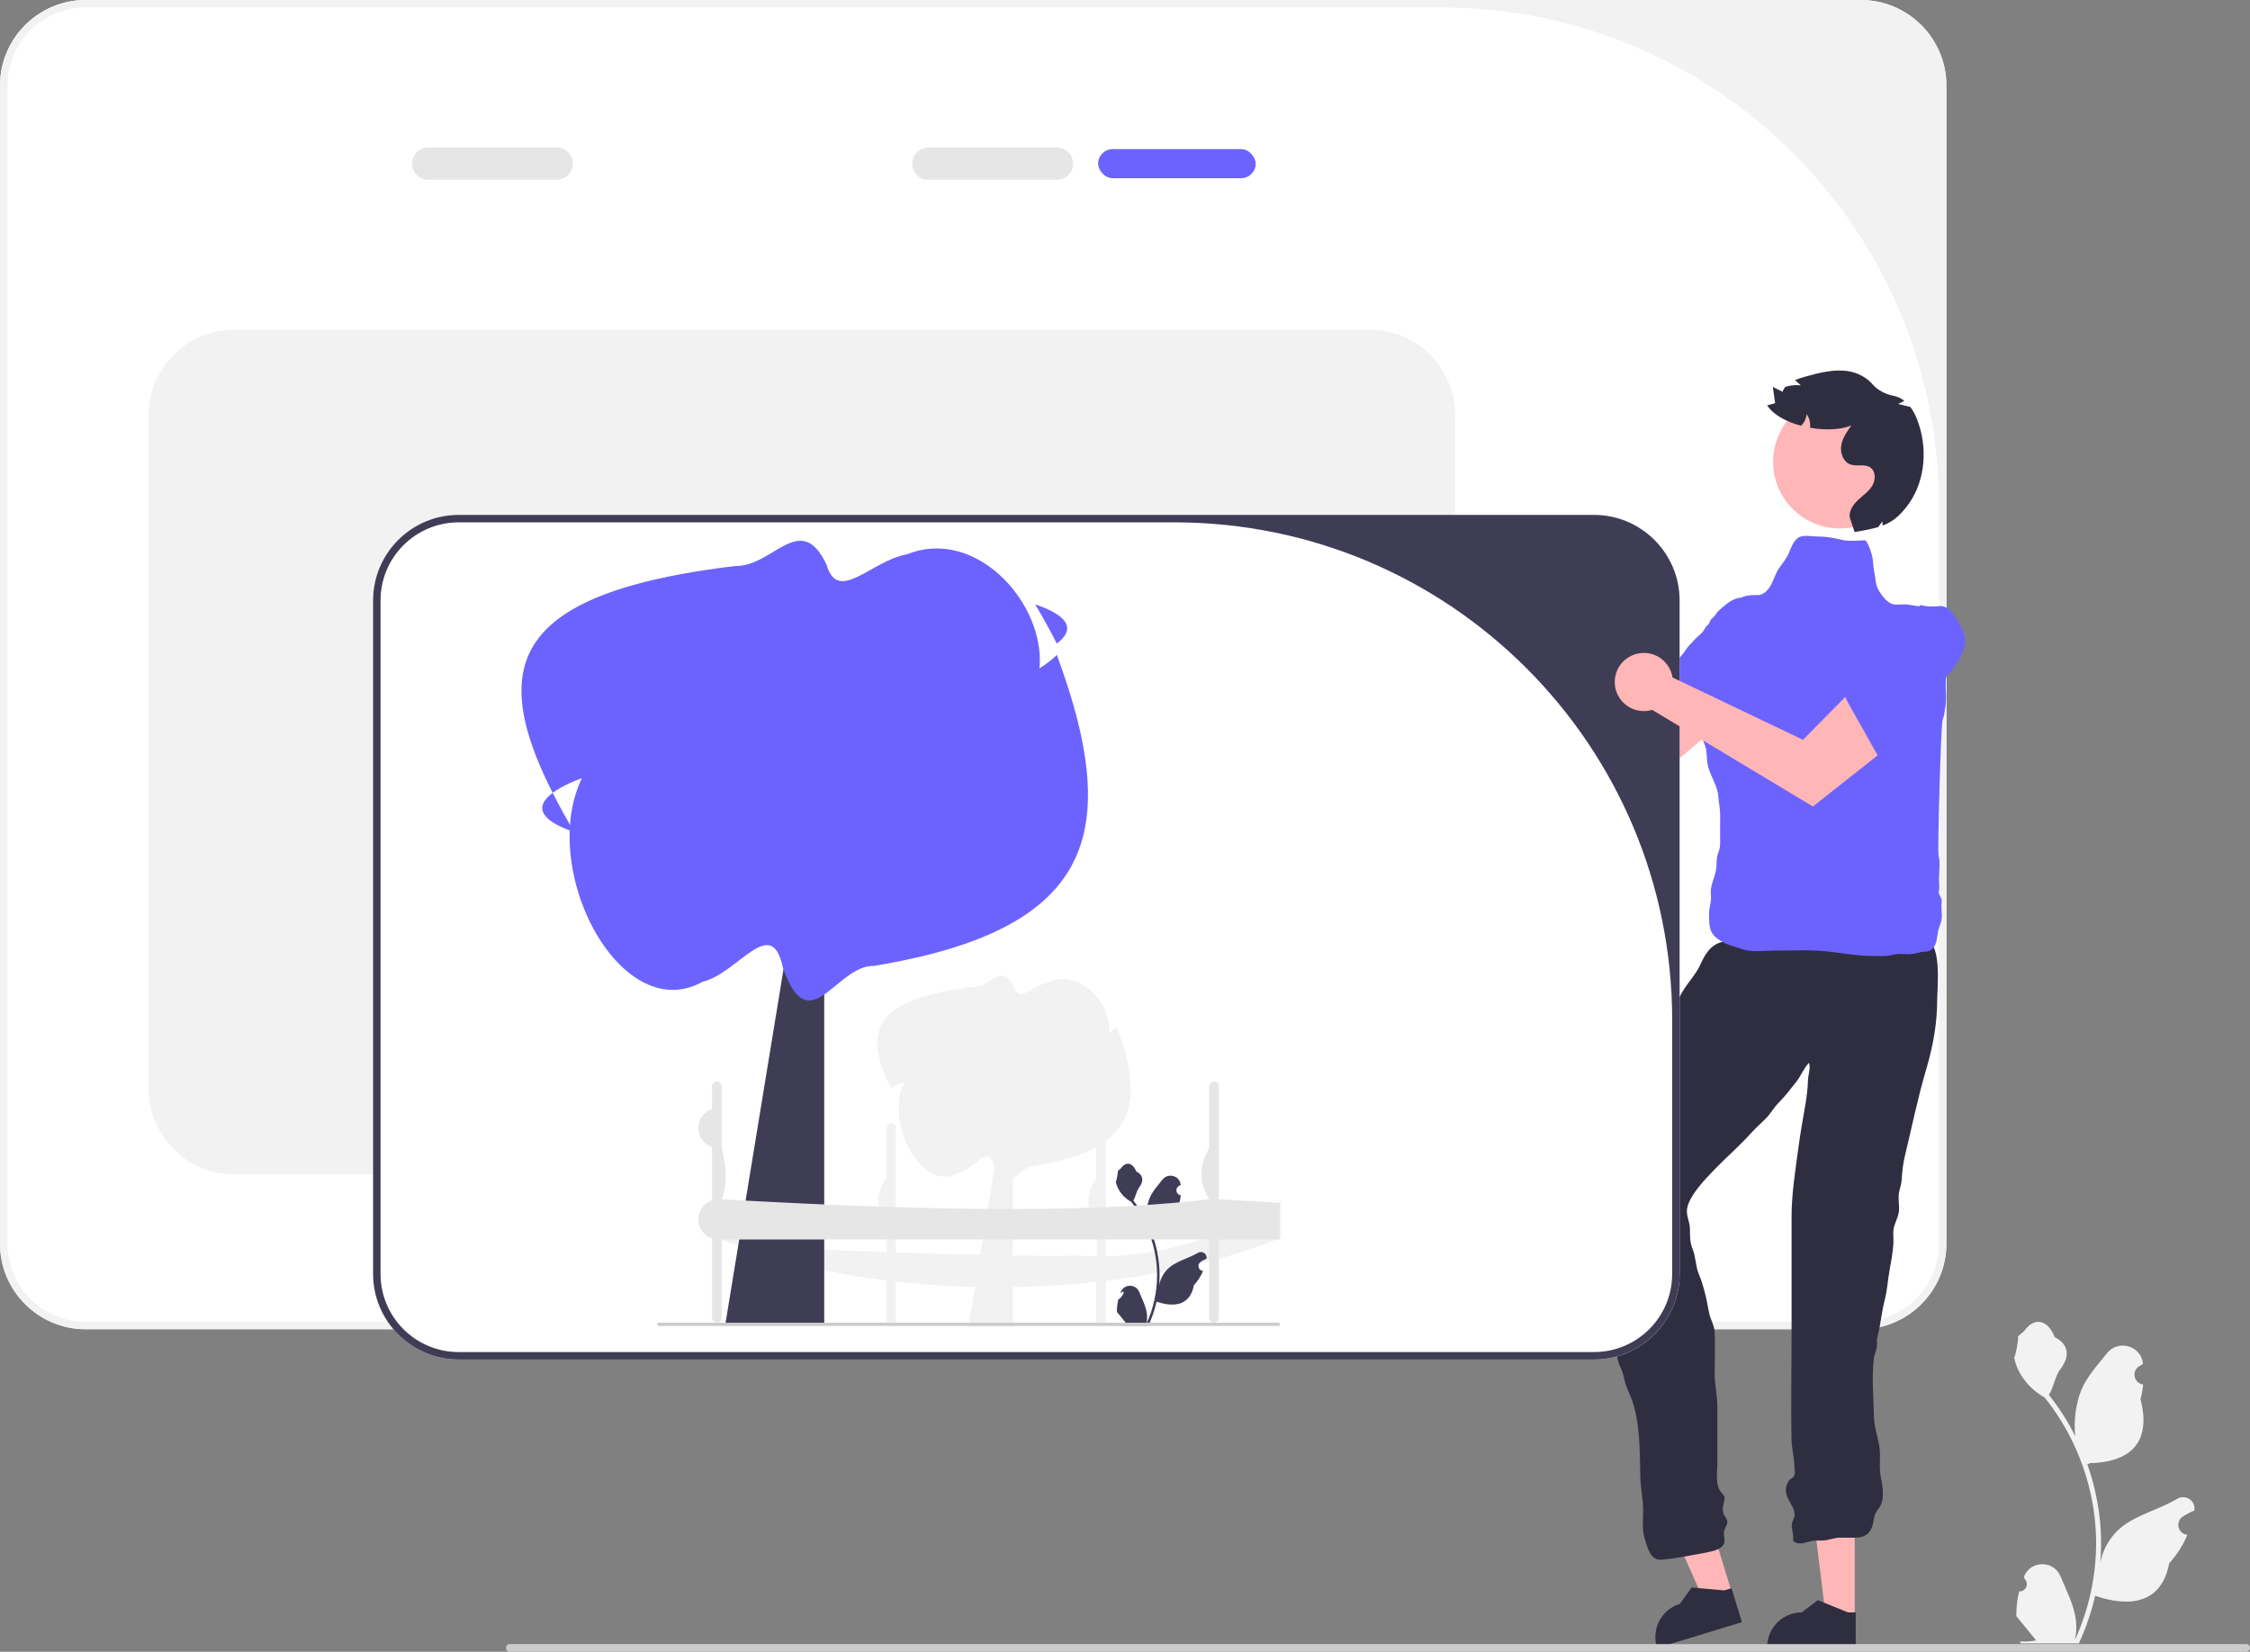
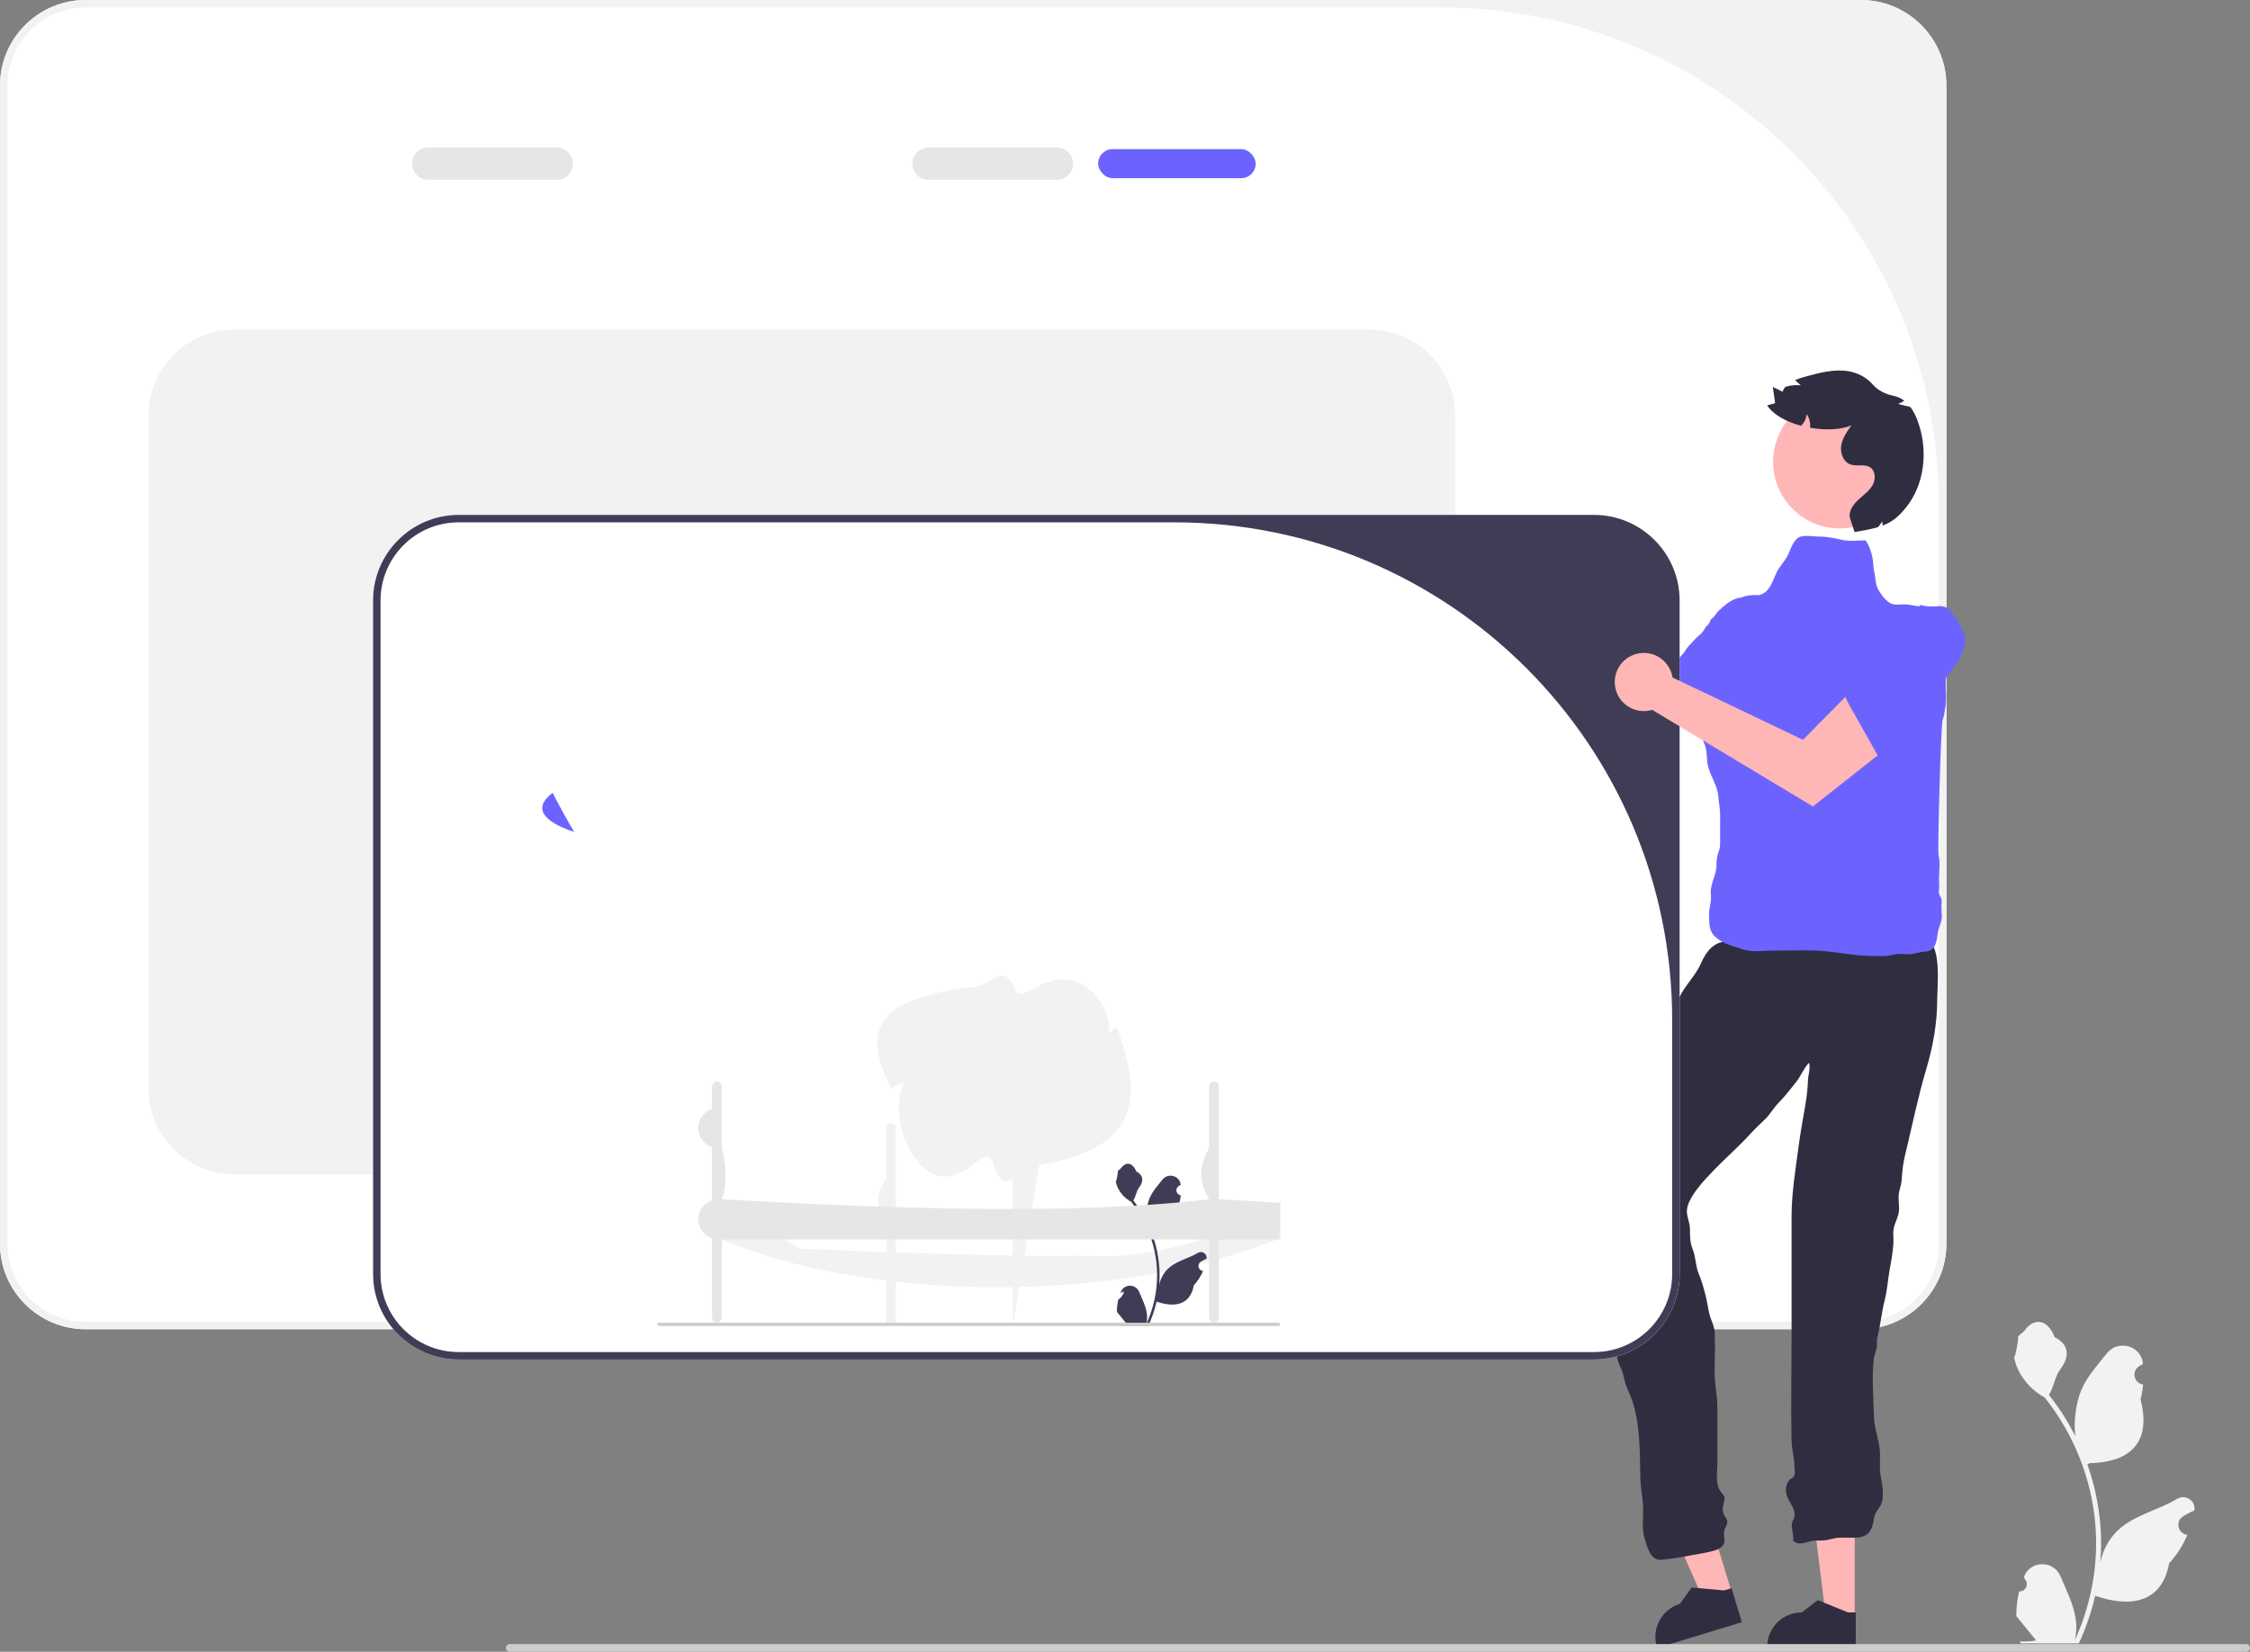
<svg xmlns="http://www.w3.org/2000/svg" id="a" width="696.228" height="511.234" viewBox="0 0 696.228 511.234" class="injected-svg ClassicGrid__ImageFile-sc-td9pmq-4 fNAcXv grid_media">
  <rect x="0" y="0" width="696.228" height="511.234" fill="#808080" stroke="none" />
  <g>
    <path d="M575.795,411.411H26.487c-14.605,0-26.487-11.881-26.487-26.487V26.487C0,11.882,11.882,0,26.487,0H575.795c14.605,0,26.487,11.882,26.487,26.487V384.924c0,14.605-11.882,26.487-26.487,26.487Z" fill="#FFFFFF" />
    <path d="M575.795,411.411H26.487c-14.605,0-26.487-11.881-26.487-26.487V26.487C0,11.882,11.882,0,26.487,0H575.795c14.605,0,26.487,11.882,26.487,26.487V384.924c0,14.605-11.882,26.487-26.487,26.487ZM26.487,2.303C13.13,2.303,2.303,13.13,2.303,26.487V384.924c0,13.356,10.827,24.183,24.183,24.183H575.795c13.356,0,24.183-10.827,24.183-24.183V156.332c0-85.068-68.961-154.029-154.029-154.029H26.487Z" fill="#F2F2F2" />
  </g>
  <g>
    <path d="M172.27,55.65h-39.75c-2.757,0-5-2.243-5-5s2.243-5,5-5h39.75c2.757,0,5,2.243,5,5s-2.243,5-5,5Z" fill="#E6E6E6" />
    <rect x="339.801" y="46.15" width="48.75" height="9" rx="4.5" ry="4.5" fill="#6C63FF" />
    <path d="M327.051,55.65h-39.75c-2.757,0-5-2.243-5-5s2.243-5,5-5h39.75c2.757,0,5,2.243,5,5s-2.243,5-5,5Z" fill="#E6E6E6" />
  </g>
  <path d="M423.788,363.45H72.479c-14.605,0-26.487-11.881-26.487-26.487V128.526c0-14.605,11.882-26.487,26.487-26.487H423.788c14.605,0,26.487,11.882,26.487,26.487v208.438c0,14.605-11.882,26.487-26.487,26.487Z" fill="#F2F2F2" />
  <g>
    <g>
-       <path d="M539.667,217.863l-14.288-16.125-18.97,20.474-40.962-17.983c-.737-3.863-3.957-6.927-8.068-7.277-4.953-.423-9.31,3.25-9.733,8.202-.423,4.953,3.25,9.31,8.202,9.733,1.266,.108,2.491-.055,3.623-.435l50.669,28.294,29.526-24.883Z" fill="#FFB6B6" />
      <path d="M551.891,195.909c-1.109-1.565-1.488-3.79-1.861-5.628-.323-1.591-1.451-2.938-3.071-3.328-.677-.163-1.114-.585-1.78-.778-.7-.203-1.412-.372-2.116-.561-1.741-.468-3.665-.965-5.456-.459-2.305,.651-4.101,2.349-5.819,3.894-.631,.568-.957,1.354-1.536,1.946-.261,.267-.565,.39-.798,.701-.346,.462-.419,1.058-.773,1.505-.301,.38-.719,.586-.964,1.015-.254,.444-.435,.835-.761,1.246-.632,.798-1.422,1.332-2.128,2.042-.731,.735-1.437,1.533-2.155,2.284-.82,.858-1.312,1.941-2.103,2.789-1.175,1.259-2.18,2.735-3.322,4.053-.734,.847-1.397,1.602-2.317,2.252-.442,.313-.696,.82-1.136,1.098-.454,.287-1.213,.542-1.724,.775-.577,.264-1.675,.279-1.994,.917-.299,.597,.161,1.087,.574,1.424,.283,.231,1.044,.544,.78,1.005-.161,.281-1.39,.443-1.707,.555-1.179,.416-1.987,1.506-2.948,2.292-1.071,.875-.571,1.091,.227,1.905,.283,.289,.343,.545,.725,.733,.354,.174,.873,.213,1.259,.316,.85,.226,1.698,.456,2.548,.684l5.581,1.499,5.685,1.527c1.294,.348,2.589,.692,3.882,1.042,.645,.175,1.287,.395,1.947,.498,.573,.089,1.517,.321,2.089,.242,.852-.118,2.248-1.149,2.806-1.745,.618-.66,1.052-1.389,1.716-2.027,1.419-1.365,2.387-3.032,3.274-4.79,.523-1.037,1.21-1.967,1.751-2.99,.461-.872,.778-1.812,1.251-2.679,.847-1.555,1.612-3.142,2.417-4.721,.462-.907,.939-1.802,1.412-2.701,.523-.994,1.201-1.848,1.812-2.789,.513-.79,1.105-1.687,1.794-2.309,.878-.793,1.825-1.64,2.591-2.533" fill="#6C63FF" />
    </g>
    <g>
      <polygon points="535.991 493.287 527.469 495.882 513.401 464.244 525.98 460.413 535.991 493.287" fill="#FFB6B6" />
      <path d="M539,502.086l-26.208,7.982-.101-.331c-1.716-5.634,1.46-11.592,7.094-13.308l.001-0,3.681-5.09,10.038,.912,2.288-.697,3.208,10.533Z" fill="#2F2E41" />
    </g>
    <g>
      <polygon points="573.92 500.774 565.01 500.773 560.772 466.409 573.921 466.41 573.92 500.774" fill="#FFB6B6" />
      <path d="M574.233,510.068l-27.397-.001v-.346c0-5.889,4.774-10.663,10.664-10.663h.001l5.004-3.797,9.337,3.797,2.392,0-0,11.01Z" fill="#2F2E41" />
    </g>
    <path d="M595.188,291.38l-1.701,1.701c-9.037,0-18.628,.949-27.571-.192-4.678-.597-9.373-1.537-14.074-1.509-3.537,.022-7.075,0-10.612,0-2.28,0-4.567-.053-6.847-.007-4.157,.084-6.501,3.251-8.03,6.763-1.672,3.839-4.858,6.688-6.658,10.462-1.796,3.767-3.613,7.294-5.72,10.927-6.731,11.607-12.31,23.63-17.645,35.848-1.486,3.404-3.195,6.667-4.863,9.969-1.015,2.008-1.698,3.029-1.742,5.295-.05,2.63,.098,4.883,.856,7.418,.873,2.921,2.183,5.712,3.008,8.611,.549,1.928,.496,3.666,1.252,5.525,.492,1.21,1.209,2.502,1.512,3.771,.646,2.711,1.076,5.704,1.04,8.521-.04,3.114,1.074,5.489,1.934,8.463,1.032,3.571,.397,6.836,2.105,10.268,.709,1.425,.912,2.425,1.256,3.977,.502,2.265,1.679,4.223,2.391,6.384,2.528,7.672,2.299,15.907,2.5,23.849,.085,3.365,.867,6.566,.87,10.008,.002,2.776-.395,5.796,.385,8.462,.807,2.759,1.83,7.101,5.105,6.862,4.052-.295,8.354-1.214,12.391-1.927,1.514-.268,4.47-.776,5.771-1.617,2.446-1.581,1.14-2.934,1.377-5.208,.08-.763,1.085-2.156,1.023-2.978-.082-1.091-1.025-1.766-1.248-2.76-.335-1.494-.129-1.531,.067-2.787,.38-2.446,.85-1.576-.85-3.786-1.796-2.334-1.059-5.991-1.059-8.882v-9.987c0-2.458,.002-4.917,0-7.375-.003-3.658-.89-7.1-.847-10.718,.047-4.032,.172-8.133,.037-12.159-.08-2.409-1.35-4.116-1.785-6.407-.374-1.973-.71-3.903-1.233-5.91-.549-2.106-1.074-3.952-1.911-5.932-1.066-2.522-.885-5.175-1.911-7.695-.904-2.22-.801-4.082-.844-6.413-.033-1.832-.934-3.512-.941-5.311-.015-4.162,5.701-9.997,8.48-12.868,3.64-3.76,7.645-7.223,11.157-11.101,1.536-1.696,3.091-3.09,4.712-4.681,1.506-1.478,2.479-3.381,3.984-4.89,2.032-2.036,3.788-4.355,5.574-6.614,1.402-1.773,2.313-4.233,3.885-5.817,.532,1.629-.222,3.49-.298,5.172-.122,2.705-.367,5.172-.838,7.85-.775,4.409-1.544,8.767-2.134,13.195-.948,7.113-2.119,14.187-2.126,21.317-.012,12.312,0,24.625,0,36.937,0,10.695-.223,21.419-.02,32.112,.059,3.123,.995,6.007,.903,9.202,.273,.911,.15,1.748-.368,2.512-.391,.254-.783,.507-1.174,.761-1.063,1.638-1.34,2.647-.908,4.553,.476,2.101,2.773,4.289,2.48,6.57-.151,1.182-.896,1.817-.862,3.017,.048,1.684,.648,2.952,.411,4.758,1.732,1.618,3.862,.437,5.72,.065,1.498-.3,2.97-.011,4.457-.257,1.738-.288,2.877-.811,4.676-.788,1.415,.018,2.832,.021,4.247,.005,4.107-.045,5.378-2.009,5.947-6.016,.312-2.194,1.839-2.926,2.429-4.972,.651-2.259,.171-5.446-.3-7.651-.631-2.956-.063-5.784-.381-8.759-.363-3.388-1.689-6.589-1.764-10.016-.128-5.79-.736-12.383-.024-18.111,.157-1.265,.782-2.333,.928-3.582,.123-1.052-.12-1.929,.156-2.971,.969-3.664,1.29-7.642,2.256-11.412,.846-3.299,.97-6.464,1.598-9.804,.464-2.468,.951-5.268,1.103-7.778,.098-1.616-.231-3.18,.125-4.786,.392-1.765,1.354-3.281,1.572-5.102,.194-1.618-.161-3.312-.073-4.942,.088-1.635,.793-2.993,.906-4.607,.185-2.66,.401-5.083,1.04-7.716,2.167-8.924,3.982-18.008,6.6-26.803,2.105-7.074,3.392-14.258,3.392-21.645,0-3.395,1.625-19.122-4.252-17.858Z" fill="#2F2E41" />
    <g>
      <path d="M493.244,159.37H141.934c-14.6,0-26.48,11.88-26.48,26.48v208.44c0,14.61,11.88,26.49,26.48,26.49H493.244c14.61,0,26.49-11.88,26.49-26.49V185.85c0-14.6-11.88-26.48-26.49-26.48Z" fill="#FFFFFF" />
      <path d="M493.244,420.779H141.936c-14.605,0-26.487-11.881-26.487-26.487V185.854c0-14.605,11.882-26.487,26.487-26.487H493.244c14.605,0,26.487,11.882,26.487,26.487v208.438c0,14.605-11.882,26.487-26.487,26.487ZM141.936,161.671c-13.356,0-24.183,10.827-24.183,24.183v208.438c0,13.356,10.827,24.183,24.183,24.183H493.244c13.356,0,24.183-10.827,24.183-24.183v-78.592c0-85.068-68.961-154.029-154.029-154.029H141.936Z" fill="#3F3D56" />
    </g>
    <path d="M577.818,167.223c-2.401,0-5.446,.424-7.811-.126-2.241-.522-4.578-1.028-6.929-1.008-1.743,.015-4.299-.496-5.932-.003-1.924,.581-2.874,3.319-3.578,4.99-.751,1.783-1.838,3.074-2.976,4.652-1.942,2.692-2.366,7.57-6.21,8.429-2.511,.561,4.21,.073,1.609,.073-2.368,0-5.422-.385-7.537,.951-2.579,1.63-2.714,5.615-3.458,8.215-.467,1.633-1.431,3.416-2.155,4.978-.912,1.968-1.416,3.872-2.583,5.699-1.095,1.715-1.594,3.828-2.536,5.669-.381,.745-.836,1.511-1.176,2.281-.577,1.306-.434,2.663-.921,3.985-.24,.652-.526,.828-.753,1.359-.467,1.093-.608,1.984-.716,3.194-.162,1.817,.654,2.769,1.159,4.478,.594,2.011,1.619,3.739,2.292,5.71,.75,2.197,.378,4.312,.939,6.496,.794,3.093,2.98,6.128,3.174,9.351,.114,1.895,.577,3.766,.551,5.667-.031,2.271-.011,4.543-.013,6.814-.001,1.531,.152,2.952-.412,4.398-.646,1.657-.659,2.724-.709,4.519-.072,2.546-1.464,4.83-1.743,7.386-.105,.961,.096,1.982,.042,2.95-.087,1.562-.615,2.943-.593,4.547,.053,3.891-.088,5.996,3.43,8.241,2.182,1.392,4.52,1.856,6.916,2.686,2.939,1.019,6.562,.412,9.667,.412,3.934,0,7.885-.114,11.817-.042,6.455,.118,12.736,1.741,19.205,1.743,.983,0,1.967-.009,2.95-.002,1.467,.011,2.487-.337,3.869-.594,1.024-.191,2.342,.03,3.388,.029,1.545-.001,2.495-.232,3.941-.583,1.34-.325,2.952,.008,4.021-1.176,1.333-1.475,1.312-3.453,1.644-5.199,.354-1.862,1.213-2.994,1.176-4.989-.025-1.349-.248-3.025-.04-4.367,.173-1.124-1.115-2.126-.886-3.223,.242-1.159,.049-2.508,.049-3.704,.001-2.229,.441-5.111-.115-7.264-.397-1.537,.73-40.941,1.23-42.061,.526-1.177,.55-2.447,.811-3.685,.782-3.713-.609-8.057,.846-11.609,1.105-2.698,.567-6.159,.567-9.084,0-2.167,.352-4.635,.04-6.772-.375-2.57-2.338-2.528-4.479-3.305-1.634-.593-2.801-.725-4.508-.697-1.767,.029-3.359-.563-5.143-.578-1.146-.01-2.497,.243-3.613-.075-1.818-.518-3.596-2.95-4.448-4.574-.915-1.745-.807-3.59-1.218-5.415-.279-1.24-.282-2.223-.415-3.487-.188-1.784-1.171-4.894-2.295-6.279" fill="#6C63FF" />
    <g>
      <path d="M591.285,225.69l-13.764-16.574-19.617,19.855-40.364-19.287c-.613-3.884-3.733-7.05-7.83-7.532-4.936-.581-9.409,2.949-9.991,7.886-.581,4.936,2.949,9.409,7.886,9.991,1.262,.149,2.492,.025,3.636-.318l49.736,29.903,30.308-23.923Z" fill="#FFB6B6" />
      <path d="M594.162,187.2c1.791,.687,4.04,.504,5.913,.411,1.622-.08,3.205,.679,3.985,2.153,.326,.616,.842,.934,1.195,1.532,.37,.628,.71,1.276,1.067,1.911,.884,1.571,1.841,3.312,1.795,5.173-.06,2.394-1.262,4.554-2.334,6.601-.394,.752-1.075,1.262-1.506,1.969-.194,.319-.238,.644-.482,.947-.362,.45-.921,.668-1.267,1.121-.294,.385-.39,.842-.745,1.185-.367,.356-.701,.628-1.019,1.046-.617,.809-.939,1.707-1.453,2.567-.531,.89-1.13,1.771-1.68,2.653-.628,1.006-1.556,1.752-2.182,2.727-.93,1.45-2.111,2.789-3.106,4.221-.639,.921-.696,2.219-1.099,3.271-.194,.506-1.132,.408-1.293,.903-.166,.511-.225,1.309-.325,1.862-.113,.625,.144,1.691-.395,2.159-.504,.437-1.093,.113-1.522-.204-.294-.217-.785-.877-1.166-.507-.232,.225-.085,1.457-.115,1.791-.111,1.245-.968,2.297-1.491,3.423-.583,1.254-.916,.823-1.902,.251-.35-.203-.613-.197-.889-.521-.256-.3-.423-.793-.618-1.142-.43-.767-.862-1.533-1.293-2.299l-2.832-5.036-2.886-5.131c-.657-1.168-1.311-2.337-1.97-3.504-.329-.582-.701-1.149-.964-1.764-.228-.533-.687-1.39-.751-1.964-.096-.855,.557-2.463,.996-3.151,.487-.763,1.085-1.363,1.54-2.164,.972-1.713,2.347-3.063,3.831-4.357,.875-.763,1.607-1.659,2.464-2.436,.731-.662,1.563-1.202,2.286-1.875,1.297-1.206,2.646-2.34,3.977-3.51,.764-.672,1.513-1.356,2.267-2.036,.834-.753,1.494-1.621,2.254-2.446,.638-.692,1.361-1.488,1.794-2.31,.551-1.047,1.137-2.174,1.813-3.138" fill="#6C63FF" />
    </g>
    <circle cx="569.291" cy="142.94" r="20.619" fill="#FFB6B6" />
    <path d="M589.819,157.026c-2.249,2.813-4.169,4.462-7.268,5.64-.05-.428-.079-.864-.071-1.299-.428,.585-.85,1.171-1.285,1.756-1.928,.593-4.283,1.057-7.332,1.528l-1.499-4.576c-.236-2.07,1.135-3.977,2.663-5.397,1.528-1.414,3.313-2.627,4.362-4.426,1.049-1.799,1.035-4.483-.714-5.611-1.721-1.121-4.084-.2-6.025-.864-2.242-.764-3.291-3.505-2.92-5.847,.371-2.342,1.792-4.362,3.17-6.282-3.213,1.399-8.074,1.578-12.808,.743,.171-1.478-.186-3.027-1.078-4.219-.086,1.364-.721,2.677-1.721,3.598-4.548-1.221-8.617-3.391-10.473-6.318,.821-.214,1.642-.435,2.463-.65-.236-1.685-.471-3.363-.707-5.04,.999,.493,2.006,.992,3.013,1.485,.193-.571,.485-1.071,.857-1.514,.85-.271,1.728-.435,2.62-.5,.286-.014,.578-.029,.871-.029,.428,0,.871,.014,1.299,.064-.535-.485-1.078-.964-1.613-1.456-.064-.057-.121-.114-.186-.171,.978-.421,2.035-.742,3.034-1.021,4.369-1.214,8.895-2.434,13.379-1.742,2.864,.443,5.713,1.891,7.572,4.052,1.659,1.928,4.002,3.071,6.495,3.576,1.198,.243,2.359,.779,3.324,1.525-.607,.393-1.249,.735-1.92,1.007,1.271,.307,2.534,.614,3.805,.928,1.185,1.563,1.992,3.427,2.606,5.297,2.841,8.617,1.756,18.683-3.912,25.765Z" fill="#2F2E41" />
  </g>
  <path d="M624.799,492.546c2.066,.129,3.208-2.437,1.645-3.933l-.155-.618c.02-.05,.041-.099,.062-.148,2.089-4.982,9.17-4.947,11.241,.042,1.839,4.428,4.179,8.864,4.756,13.546,.258,2.067,.142,4.172-.316,6.2,4.308-9.411,6.575-19.687,6.575-30.021,0-2.597-.142-5.193-.433-7.783-.239-2.119-.568-4.224-.995-6.31-2.306-11.277-7.299-22.018-14.5-30.99-3.462-1.892-6.349-4.851-8.093-8.397-.626-1.279-1.117-2.655-1.35-4.056,.394,.052,1.486-5.949,1.188-6.317,.549-.833,1.532-1.247,2.131-2.06,2.982-4.043,7.091-3.337,9.236,2.157,4.582,2.313,4.627,6.148,1.815,9.837-1.789,2.347-2.035,5.522-3.604,8.035,.162,.207,.329,.407,.491,.614,2.961,3.798,5.522,7.88,7.681,12.169-.61-4.766,.291-10.508,1.826-14.21,1.748-4.217,5.025-7.769,7.91-11.415,3.466-4.379,10.573-2.468,11.184,3.083,.006,.054,.012,.107,.017,.161-.429,.242-.848,.499-1.259,.77-2.339,1.547-1.531,5.174,1.241,5.602l.063,.01c-.155,1.544-.42,3.074-.807,4.579,3.702,14.316-4.29,19.53-15.701,19.764-.252,.129-.497,.258-.749,.381,1.156,3.255,2.08,6.594,2.764,9.979,.614,2.99,1.04,6.013,1.279,9.049,.297,3.83,.271,7.68-.052,11.503l.019-.136c.82-4.211,3.107-8.145,6.427-10.87,4.946-4.063,11.933-5.559,17.268-8.824,2.568-1.572,5.859,.459,5.411,3.437l-.022,.143c-.794,.323-1.569,.698-2.319,1.117-.429,.242-.848,.499-1.259,.77-2.339,1.547-1.531,5.174,1.241,5.602l.063,.01c.045,.006,.084,.013,.129,.019-1.363,3.236-3.262,6.239-5.639,8.829-2.315,12.497-12.256,13.683-22.89,10.044h-.006c-1.163,5.064-2.861,10.011-5.044,14.726h-18.02c-.065-.2-.123-.407-.181-.607,1.666,.103,3.346,.006,4.986-.297-1.337-1.641-2.674-3.294-4.011-4.935-.032-.032-.058-.065-.084-.097-.678-.84-1.363-1.673-2.041-2.512l-0-.001c-.042-2.578,.267-5.147,.879-7.64l.001-0Z" fill="#F2F2F2" />
  <path d="M156.558,510.044c0,.66,.53,1.19,1.19,1.19H695.038c.66,0,1.19-.53,1.19-1.19,0-.66-.53-1.19-1.19-1.19H157.748c-.66,0-1.19,.53-1.19,1.19Z" fill="#CCCCCC" />
-   <path d="M340.704,347.64c-.83,0-1.5,.563-1.5,1.26v16.019c-3.2,4.477-3.26,8.921,0,13.314h.17v13.868h-.17v16.909c0,.697,.67,1.26,1.5,1.26,.83,0,1.5-.563,1.5-1.26v-60.11c0-.697-.67-1.26-1.5-1.26Z" fill="#F2F2F2" />
  <path d="M275.704,347.64c-.83,0-1.5,.563-1.5,1.26v16.019c-3.2,4.477-3.26,8.921,0,13.314h.17v13.868h-.17v16.909c0,.697,.67,1.26,1.5,1.26,.83,0,1.5-.563,1.5-1.26v-60.11c0-.697-.67-1.26-1.5-1.26Z" fill="#F2F2F2" />
  <path d="M396.374,371.36v11.8c-54.507,21.891-131.528,18.739-174,0v-11.83c.755,.04,24.499,15.07,25.254,15.11h.011c2.434,.11,4.857,.22,7.28,.32,1.668,.07,3.324,.15,4.97,.21,2.028,.09,4.057,.17,6.074,.25h.011c.901,.04,1.78,.07,2.682,.11,8.542,.33,16.959,.61,25.242,.83,7.099,.2,14.086,.35,20.96,.44,3.73,.06,7.437,.09,11.1,.12,3.459,.01,6.891-.189,10.277,.01,30.239,1.777,59.89-14.989,60.141-17.37Z" fill="#F2F2F2" />
  <g>
-     <path d="M314.81,349.234c-.488,.465-.962,1.043-1.436,1.776v59.63h-13.715l.058-.362,1.888-11.527,.881-5.379,1.253-7.638,.85-5.2,4.542-27.716c-.524-2.287-1.016-4.067-1.481-5.437l7.159,1.853Z" fill="#F2F2F2" />
+     <path d="M314.81,349.234c-.488,.465-.962,1.043-1.436,1.776v59.63l.058-.362,1.888-11.527,.881-5.379,1.253-7.638,.85-5.2,4.542-27.716c-.524-2.287-1.016-4.067-1.481-5.437l7.159,1.853Z" fill="#F2F2F2" />
    <path d="M345.578,317.791c-.613,.632-1.418,1.251-2.385,1.859l-.015,.009c.063-.685,.069-1.38,.015-2.078-.64-8.457-9.549-17.295-18.378-13.71-4.913,.846-9.544,6.936-11.12,1.427-3.611-7.607-7.401,.291-12.592,.179-11.079,1.333-18.677,3.468-23.407,6.524-3.19,2.058-5.079,4.542-5.848,7.486-1.195,4.622,.349,10.372,3.924,17.411,.613-.461,1.418-.913,2.381-1.351,.512-.234,1.074-.463,1.673-.688-1.365,2.823-1.862,6.097-1.673,9.418,.64,11.593,9.553,23.701,18.378,18.788,4.913-1.159,9.544-9.501,11.12-1.951,.125,.356,.246,.693,.376,1,0,.006,.004,.006,.004,.012,1.844,4.57,3.745,3.932,5.866,2.319,0,0,.004,0,.004-.006,1.902-1.435,3.974-3.637,6.341-3.57,11.079-1.828,18.677-4.754,23.407-8.943,3.19-2.828,5.079-6.232,5.848-10.268,1.195-6.33-.349-14.218-3.92-23.866Z" fill="#F2F2F2" />
  </g>
  <g>
-     <path d="M258.254,272.96c-1.09,1.04-2.15,2.33-3.21,3.97v133.26h-30.65l.13-.81,4.22-25.76,1.97-12.02,2.8-17.07,1.9-11.62,10.15-61.94c-1.17-5.11-2.27-9.09-3.31-12.15l16,4.14Z" fill="#3F3D56" />
-     <path d="M327.014,199.19c-1.96-3.87-4.2-7.91-6.68-12.13,11.07,3.74,12.13,8.06,6.68,12.13Z" fill="#6C63FF" />
    <path d="M171.014,245.39c1.95,3.87,4.19,7.91,6.67,12.13-11.07-3.74-12.13-8.06-6.67-12.13Z" fill="#6C63FF" />
-     <path d="M327.014,202.69c-1.37,1.412-3.17,2.796-5.33,4.153l-.033,.02c.141-1.531,.154-3.084,.033-4.643-1.43-18.9-21.34-38.65-41.07-30.64-10.98,1.89-21.33,15.5-24.85,3.19-8.07-17-16.54,.65-28.14,.4-24.76,2.98-41.74,7.75-52.31,14.58-7.13,4.6-11.35,10.15-13.07,16.73-2.67,10.33,.78,23.18,8.77,38.91,1.37-1.03,3.17-2.04,5.32-3.02,1.144-.522,2.401-1.035,3.74-1.538-3.051,6.309-4.161,13.625-3.74,21.048,1.43,25.908,21.35,52.966,41.07,41.987,10.98-2.591,21.33-21.233,24.85-4.359,.28,.795,.55,1.549,.84,2.234,0,.014,.01,.014,.01,.027,4.12,10.212,8.37,8.787,13.11,5.182,0,0,.01,0,.01-.014,4.25-3.208,8.88-8.129,14.17-7.978,24.76-4.085,41.74-10.623,52.31-19.986,7.13-6.319,11.35-13.927,13.07-22.947,2.67-14.146-.78-31.774-8.76-53.336Z" fill="#6C63FF" />
    <path d="M346.055,402.187c1.354-.695,2.556-3.506,.828-1.98-.088,.078-.05-.197-.078-.311l.031-.075c1.052-2.508,4.617-2.491,5.66,.021,.926,2.23,2.104,4.463,2.394,6.82,.13,1.041,.072,2.101-.159,3.122,2.169-4.738,3.311-9.912,3.311-15.115,0-1.307-.072-2.615-.218-3.919-.12-1.067-.286-2.127-.501-3.177-1.161-5.678-3.675-11.086-7.301-15.603-1.743-.953-3.197-2.442-4.075-4.228-.315-.644-.563-1.337-.68-2.042,.198,.026,.748-2.995,.598-3.18,.276-.419,.771-.628,1.073-1.037,1.502-2.036,3.57-1.68,4.65,1.086,2.307,1.164,2.329,3.095,.914,4.953-.901,1.182-1.024,2.78-1.815,4.045,.081,.104,.166,.205,.247,.309,1.491,1.912,2.78,3.968,3.867,6.127-.307-2.4,.146-5.291,.92-7.154,.88-2.123,2.53-3.912,3.983-5.747,1.745-2.205,5.324-1.243,5.631,1.552l.009,.081c-.216,.122-.427,.251-.634,.388-1.178,.779-.771,2.605,.625,2.82l.032,.005c-.078,.777-.211,1.548-.406,2.306,1.864,7.208-2.16,9.833-7.906,9.951-.127,.065-.25,.13-.377,.192,.582,1.639,1.047,3.32,1.392,5.024,.309,1.506,.524,3.028,.644,4.556,.15,1.928,.137,3.867-.026,5.792l.01-.068c.413-2.12,1.564-4.101,3.236-5.473,2.49-2.046,6.008-2.799,8.694-4.443,1.293-.791,2.95,.231,2.724,1.731l-.011,.072c-.4,.163-.79,.351-1.167,.563-.216,.122-.427,.251-.634,.388-1.178,.779-.771,2.605,.625,2.82l.032,.005,.065,.01c-.686,1.629-1.642,3.141-2.839,4.445-1.165,6.292-6.171,6.889-11.525,5.057h-.003c-.585,2.55-1.441,5.041-2.54,7.415h-9.073c-.033-.101-.062-.205-.091-.306,.839,.052,1.685,.003,2.511-.15-.673-.826-1.346-1.659-2.019-2.485-.016-.016-.029-.033-.042-.049-.341-.423-.686-.842-1.028-1.265l-0-.001c-.021-1.298,.134-2.591,.442-3.847l0-0Z" fill="#3F3D56" />
    <path d="M393.604,372.15c-1.49-.09-2.98-.19-4.47-.27-2.25-.14-4.49-.27-6.72-.4-1.76-.1-3.51-.19-5.25-.29v-34.92c0-.83-.67-1.5-1.5-1.5-.83,0-1.5,.67-1.5,1.5v19.07c-3.2,5.33-3.26,10.62,0,15.85-15.2,1.8-32.35,2.69-50.91,2.94h-.13c-2.67,.03-5.38,.05-8.11,.06-3.01,.01-6.05,0-9.12-.01-3.25-.03-6.54-.06-9.85-.12-6.1-.09-12.3-.24-18.6-.44-7.35-.22-14.82-.5-22.4-.83-.8-.04-1.58-.07-2.38-.11h-.01c-1.79-.08-3.59-.16-5.39-.25-1.46-.06-2.93-.14-4.41-.21-2.15-.1-4.3-.21-6.46-.32h-.01c-1.89-.1-3.77-.2-5.66-.3h-.01c-2.45-.13-4.91-.27-7.38-.41,1.8-4.7,1.47-10.09,0-15.85v-19.07c0-.83-.66-1.5-1.5-1.5-.82,0-1.5,.67-1.5,1.5v6.95c-2.48,.82-4.28,3.15-4.28,5.91s1.8,5.09,4.28,5.9v16.47c-2.48,.82-4.28,3.15-4.28,5.91s1.8,5.09,4.28,5.9v24.52c0,.83,.68,1.5,1.5,1.5,.84,0,1.5-.67,1.5-1.5v-24.21h150.83v24.21c0,.83,.67,1.5,1.5,1.5,.83,0,1.5-.67,1.5-1.5v-24.21h18.82v-11.32c-.8-.05-1.59-.1-2.38-.15Z" fill="#E6E6E6" />
    <path d="M395.979,409.38v1.02H203.923c-.283,0-.51-.227-.51-.51,0-.283,.227-.51,.51-.51h192.056Z" fill="#CCCCCC" />
  </g>
</svg>